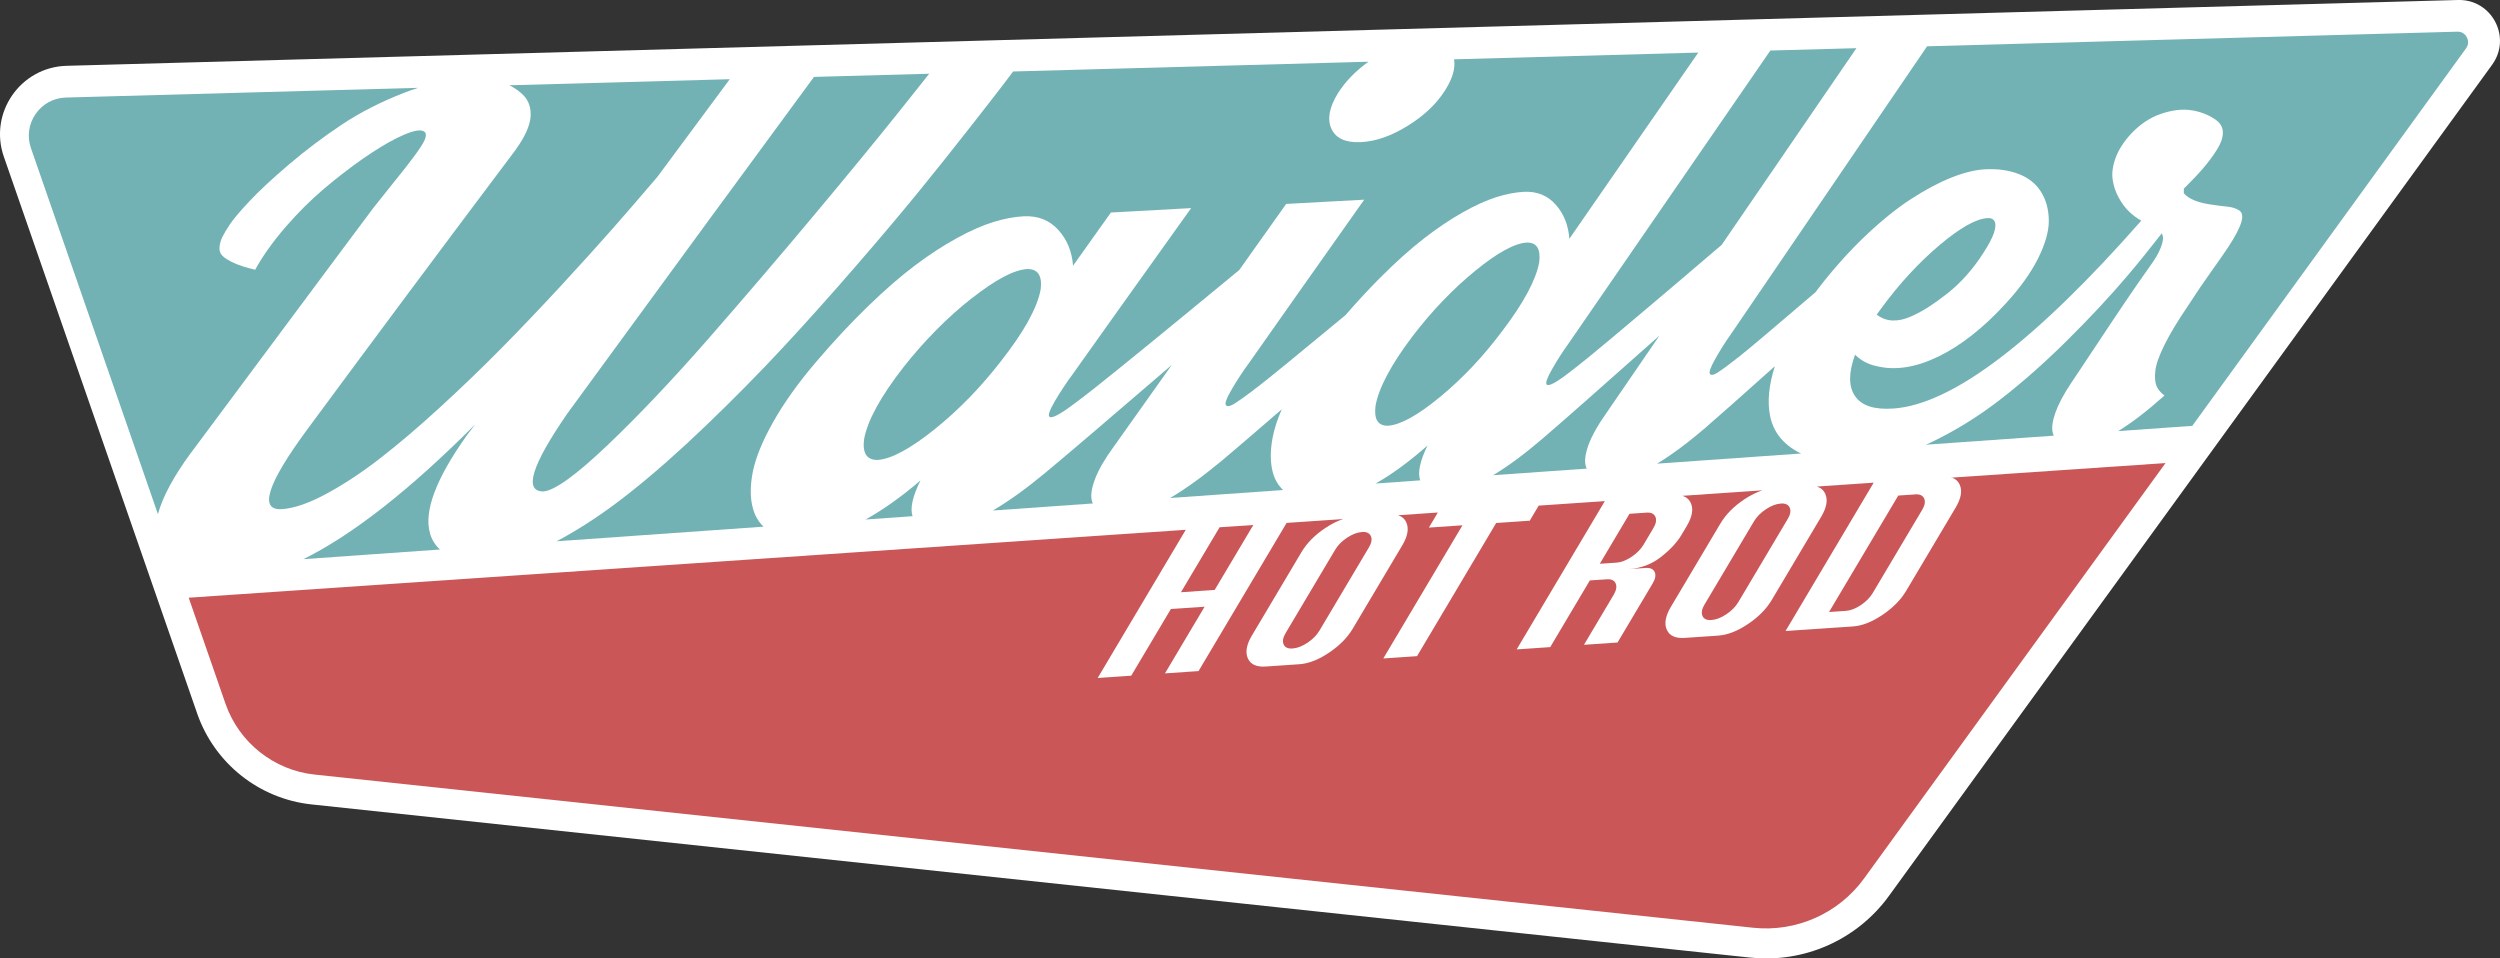
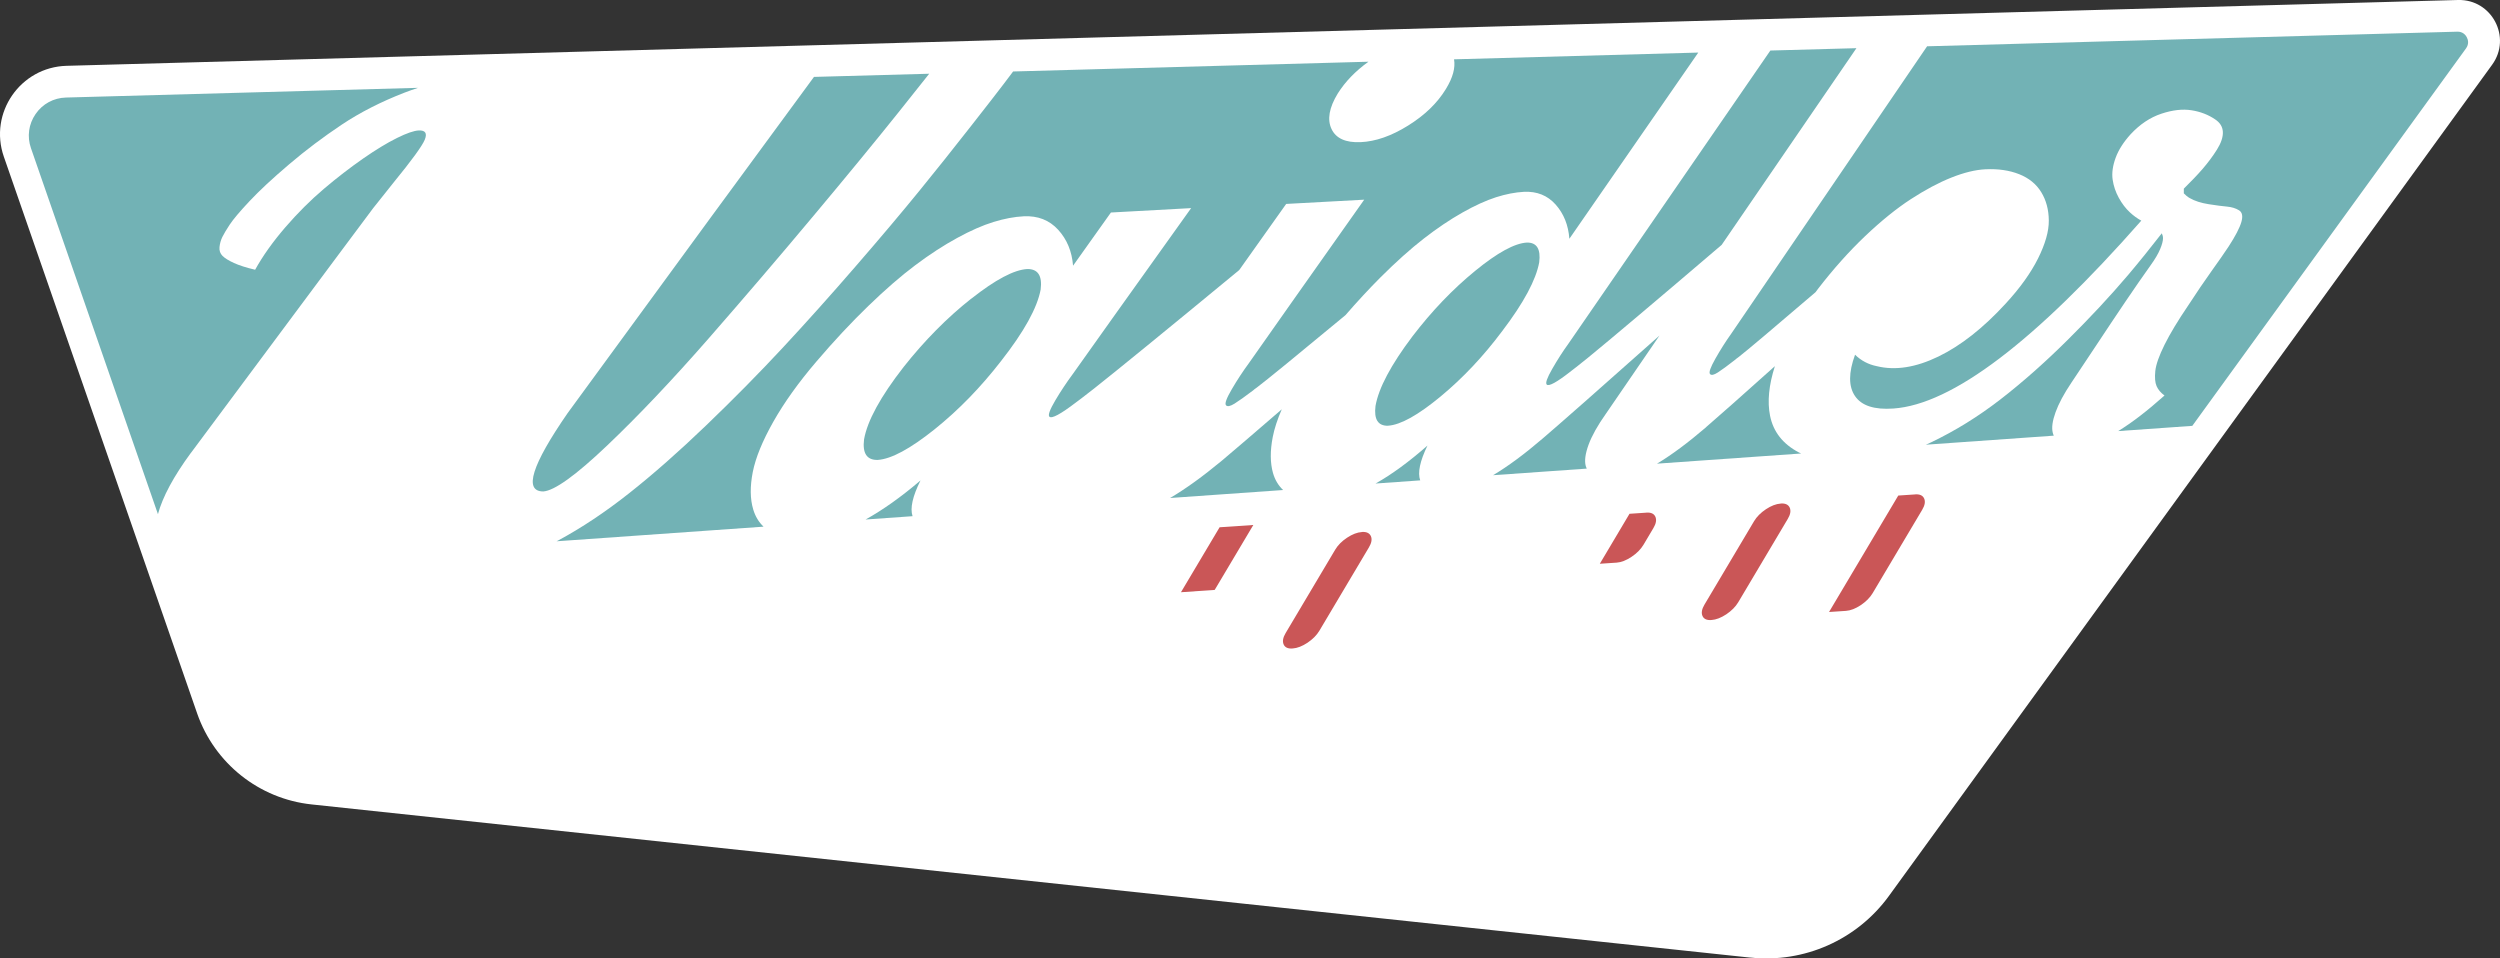
<svg xmlns="http://www.w3.org/2000/svg" id="Ebene_5" viewBox="0 0 489.26 187.58">
  <rect x="0" y="0" width="489.26" height="187.58" fill="#333333" stroke="none" />
  <defs>
    <style>.cls-1{fill:#fff;}.cls-2{fill:#72b2b5;}.cls-3{fill:#ca5657;}</style>
  </defs>
  <path class="cls-1" d="M342.55,187.41L60.99,157.43c-10.28-1.09-19-8.03-22.4-17.79L.75,30.66C-2.22,22.11,3.98,13.13,13.03,12.88L481.04,0c6.62-.18,10.57,7.31,6.68,12.67l-118.05,162.67c-6.23,8.58-16.57,13.18-27.12,12.06Z" />
  <path class="cls-3" d="M322.2,100.33l-3.3,.22-5.81,9.78,3.3-.22c.89-.06,1.86-.44,2.9-1.13,1.04-.69,1.82-1.48,2.35-2.37l1.94-3.27c.53-.88,.65-1.62,.38-2.22-.27-.59-.86-.86-1.75-.8Z" />
  <path class="cls-3" d="M348.5,98.55c-.91,.06-1.87,.43-2.9,1.11-1.02,.68-1.8,1.46-2.33,2.35l-9.7,16.32c-.52,.88-.65,1.61-.39,2.21,.26,.6,.85,.87,1.76,.8,.91-.06,1.88-.44,2.91-1.12,1.02-.69,1.8-1.47,2.32-2.34l9.7-16.32c.53-.88,.65-1.62,.38-2.22-.27-.59-.86-.86-1.75-.8Z" />
  <path class="cls-3" d="M374.8,96.76l-3.3,.22-13.55,22.79,3.3-.22c.91-.06,1.88-.44,2.91-1.12,1.02-.69,1.8-1.47,2.32-2.34l9.7-16.32c.53-.88,.65-1.62,.38-2.22-.27-.59-.86-.86-1.75-.8Z" />
  <path class="cls-3" d="M266.53,104.12c-.91,.06-1.87,.43-2.9,1.11-1.03,.68-1.8,1.46-2.33,2.35l-9.7,16.32c-.52,.88-.65,1.61-.39,2.21,.26,.6,.85,.87,1.76,.8,.91-.06,1.88-.44,2.91-1.12,1.02-.69,1.8-1.47,2.32-2.34l9.7-16.32c.53-.88,.65-1.62,.38-2.22-.28-.59-.86-.86-1.75-.8Z" />
-   <path class="cls-3" d="M381.87,93.43c.79,.24,1.34,.72,1.66,1.44,.53,1.2,.26,2.68-.79,4.45l-9.7,16.32c-1.05,1.76-2.6,3.33-4.65,4.71-2.06,1.38-3.98,2.13-5.78,2.25l-13.17,.89,17.25-29.03-11.12,.76c.78,.24,1.33,.72,1.65,1.44,.53,1.2,.26,2.68-.79,4.45l-9.7,16.32c-1.05,1.76-2.6,3.33-4.66,4.71-2.06,1.38-3.98,2.12-5.78,2.25l-6.6,.45c-1.8,.12-2.96-.41-3.49-1.6-.53-1.19-.27-2.68,.79-4.46l9.7-16.32c1.06-1.78,2.61-3.36,4.66-4.72,1.23-.82,2.42-1.41,3.56-1.78l-15.64,1.07c.77,.24,1.32,.72,1.64,1.44,.53,1.19,.26,2.68-.79,4.45l-1.05,1.77c-.87,1.46-2.2,2.89-4.01,4.31-1.81,1.42-3.9,2.21-6.26,2.37l3.27-.22c.9-.06,1.49,.21,1.76,.8,.27,.6,.13,1.35-.4,2.24l-6.87,11.55-6.57,.45,5.81-9.78c.53-.9,.66-1.64,.39-2.24-.27-.6-.85-.87-1.75-.8l-3.3,.22-7.75,13.05-6.57,.45,17.25-29.02-12.94,.88-1.75,2.95-6.57,.45-15.49,26.06-6.6,.45,15.49-26.06-6.57,.45,1.75-2.95-7.77,.53c.76,.25,1.3,.72,1.61,1.43,.53,1.19,.26,2.68-.79,4.45l-9.7,16.32c-1.05,1.76-2.6,3.33-4.66,4.71-2.05,1.38-3.98,2.12-5.78,2.25l-6.6,.45c-1.8,.12-2.96-.41-3.49-1.6-.53-1.19-.27-2.68,.79-4.46l9.7-16.32c1.06-1.78,2.61-3.36,4.66-4.72,1.21-.81,2.38-1.39,3.5-1.76l-11.06,.75-17.24,29-6.57,.45,7.76-13.05-6.6,.45-7.76,13.05-6.57,.45,17.24-29-195.13,13.29,7.21,20.77c2.63,7.56,9.46,13,17.42,13.84l281.56,29.98c8.41,.9,16.73-2.8,21.69-9.65l58.99-81.29-42,2.86Z" />
  <polygon class="cls-3" points="231.12 115.9 237.72 115.45 245.28 102.74 238.68 103.19 231.12 115.9" />
  <path class="cls-2" d="M106.32,96.18c2.18-.15,6.35-3.14,12.48-8.97,6.1-5.8,12.7-12.77,19.8-20.88,7.06-8.08,13.93-16.11,20.61-24.1,6.66-7.95,12.17-14.67,16.57-20.17l6.07-7.63-22.55,.62c-6.34,8.65-13.14,17.91-20.41,27.79-14.85,20.28-24.14,32.99-27.79,37.99-7.06,10.21-8.65,15.33-4.78,15.35Z" />
  <path class="cls-2" d="M271.66,83.31c2.44-.16,5.86-2.07,10.25-5.7,4.38-3.62,8.41-7.9,12.09-12.83,4.19-5.51,6.6-10,7.23-13.45,.32-2.59-.47-3.88-2.4-3.86-2.4,.13-5.78,1.97-10.15,5.55-4.39,3.59-8.48,7.86-12.27,12.82-4.2,5.57-6.61,10.11-7.22,13.61-.33,2.62,.49,3.91,2.46,3.87Z" />
-   <path class="cls-2" d="M84.13,104.27c-1.18-4.28,1.23-10.64,7.21-19.04,.88-1.13,1.43-1.85,1.65-2.17-12.76,12.8-23.96,21.59-33.61,26.37l26.73-1.89c-.96-.86-1.63-1.95-1.99-3.27Z" />
  <path class="cls-2" d="M147.41,99.71c-.62-2.07-.64-4.51-.09-7.33,.56-2.81,1.9-6.09,4.02-9.84,2.11-3.74,4.91-7.65,8.38-11.72,3.46-4.06,6.86-7.7,10.2-10.93,3.33-3.22,6.4-5.89,9.22-8,2.81-2.11,5.54-3.88,8.18-5.32,2.63-1.44,5-2.48,7.12-3.13,2.11-.65,4.08-1.02,5.92-1.11,2.75-.13,4.99,.74,6.72,2.63,1.72,1.88,2.7,4.23,2.92,7.04l7.41-10.41,15.7-.86c-11.81,16.51-19.54,27.36-23.14,32.44-1.21,1.63-2.36,3.36-3.44,5.18-1.08,1.83-1.47,2.9-1.16,3.2,.45,.44,2.19-.49,5.21-2.8,.47-.35,.81-.61,1.03-.77,2.09-1.54,9.14-7.23,21.06-17.02,3.78-3.11,7.06-5.81,9.85-8.11l9.19-12.94,15.27-.83c-11.51,16.28-19.05,26.97-22.56,31.98-1.18,1.61-2.3,3.31-3.35,5.11-1.06,1.8-1.43,2.85-1.13,3.15,.27,.3,.82,.19,1.65-.32,.83-.52,2.06-1.39,3.68-2.62,.11-.09,.19-.16,.24-.21,.05-.05,.13-.1,.24-.17,.1-.07,.19-.13,.26-.19,1.84-1.39,7.64-6.12,17.3-14.13,2.29-2.64,4.55-5.08,6.77-7.31,3.09-3.09,5.94-5.64,8.55-7.67,2.6-2.02,5.13-3.72,7.57-5.1,2.44-1.38,4.63-2.37,6.58-3,1.95-.62,3.77-.97,5.47-1.06,2.54-.12,4.61,.71,6.2,2.5,1.59,1.79,2.48,4.01,2.68,6.69l25.23-36.44-47.8,1.32c.29,1.66-.23,3.59-1.6,5.82-1.66,2.73-4.12,5.11-7.38,7.14-3.27,2.04-6.37,3.12-9.29,3.25-2.93,.13-4.84-.73-5.71-2.58-.87-1.85-.47-4.17,1.23-6.95,1.46-2.32,3.47-4.39,6-6.21l-69.54,1.91c-.5,.68-1.11,1.48-1.84,2.44-1.04,1.37-3.21,4.17-6.51,8.38-3.3,4.22-6.64,8.41-10.01,12.55-3.38,4.15-7.51,9.06-12.42,14.72-4.92,5.69-9.69,11.01-14.29,15.96-4.62,4.97-9.6,10.02-14.95,15.16-5.37,5.16-10.4,9.59-15.08,13.29-4.7,3.72-9.34,6.81-13.93,9.28-.11,.06-.21,.11-.31,.16l40.5-2.86c-.94-.89-1.61-2-2.02-3.36Z" />
-   <path class="cls-2" d="M373.96,61.95c1.27-.57,2.43-1.2,3.51-1.9,1.07-.69,2.27-1.56,3.6-2.59,2.69-2.12,5.07-4.8,7.13-8.03,1.98-3.05,2.69-5.11,2.12-6.17-.24-.42-.69-.62-1.33-.58-2.25,.12-5.39,1.89-9.44,5.31-4.06,3.43-7.85,7.54-11.36,12.33-.04,.06-.34,.47-.91,1.25,.91,.71,1.94,1.1,3.07,1.15,1.14,.05,2.34-.2,3.6-.78Z" />
-   <path class="cls-2" d="M100.94,29.28c-14.07,18.71-27.66,36.95-40.77,54.71-7.91,10.73-9.57,15.96-4.99,15.65,2.38-.16,5.28-1.16,8.7-3.01,3.41-1.84,6.92-4.15,10.53-6.95,3.6-2.79,7.52-6.13,11.75-10.01,4.22-3.87,8.21-7.71,11.98-11.53,3.76-3.81,7.63-7.88,11.63-12.2,3.98-4.31,7.43-8.13,10.35-11.45,2.91-3.32,5.75-6.61,8.52-9.86l14.18-19.13-43.15,1.19c.92,.45,1.76,1,2.49,1.68,1.24,1.14,1.8,2.6,1.68,4.4-.11,1.8-1.08,3.97-2.91,6.5Z" />
  <path class="cls-2" d="M190.08,58.44c-4.73,3.74-9.14,8.2-13.23,13.37-4.52,5.8-7.11,10.54-7.75,14.18-.34,2.73,.55,4.07,2.68,4.02,2.64-.18,6.34-2.17,11.08-5.96,4.72-3.78,9.06-8.24,13.04-13.38,4.51-5.75,7.09-10.41,7.76-14.01,.34-2.7-.53-4.03-2.61-4.01-2.59,.14-6.24,2.07-10.96,5.8Z" />
  <path class="cls-2" d="M404.56,66.61c-4.44,4.4-8.8,8.25-13.09,11.57-4.3,3.33-8.81,6.12-13.53,8.38-.35,.17-.69,.32-1.04,.47l25.03-1.77c-.08-.19-.15-.38-.2-.59-.24-.98-.06-2.31,.55-3.99,.6-1.68,1.64-3.62,3.12-5.82,.94-1.38,2.47-3.68,4.58-6.88,2.11-3.19,4.08-6.15,5.92-8.87,1.84-2.72,3.51-5.13,5.01-7.23,.85-1.18,1.46-2.22,1.84-3.13,.38-.91,.56-1.62,.56-2.13,0-.34-.09-.66-.24-.96-2.14,2.75-4.32,5.47-6.56,8.12-3.54,4.17-7.52,8.44-11.94,12.82Z" />
  <path class="cls-2" d="M333.9,83.6c-3.57,3.06-6.77,5.44-9.62,7.14l28.21-1.99c-.15-.07-.32-.14-.47-.22-3.11-1.64-4.98-4.03-5.61-7.15-.56-2.77-.24-6.01,.94-9.72-6.5,5.82-10.99,9.81-13.46,11.93Z" />
  <path class="cls-2" d="M180.15,94.02c-3.79,3.24-7.38,5.78-10.75,7.65l9.19-.65c-.51-1.55,0-3.88,1.56-7Z" />
  <path class="cls-2" d="M310.34,91.2c-.28-1.02-.09-2.41,.55-4.17,.65-1.76,1.77-3.77,3.38-6.04l10.5-15.32c-11.65,10.36-19.3,17.1-22.84,20.13-3.59,3.08-6.83,5.47-9.73,7.2l18.33-1.29c-.07-.16-.14-.33-.19-.51Z" />
  <path class="cls-2" d="M37.36,88.64c3.55-4.76,8.15-10.94,13.78-18.52,5.61-7.56,10.42-14.02,14.44-19.4,4.01-5.37,6.49-8.69,7.44-9.97,.89-1.13,2.22-2.8,4-5.02,3.57-4.37,5.6-7.16,6.11-8.39,.51-1.26,.12-1.86-1.17-1.81-.94,.04-2.36,.53-4.28,1.48-1.92,.95-4.14,2.3-6.66,4.05-2.52,1.76-5.07,3.72-7.65,5.91-2.58,2.19-5.09,4.69-7.52,7.5-2.43,2.82-4.41,5.59-5.92,8.32-1.73-.41-3.11-.85-4.14-1.32-1.03-.47-1.78-.93-2.24-1.39-.46-.46-.66-1.04-.59-1.73,.07-.69,.25-1.34,.55-1.96,.3-.61,.78-1.42,1.44-2.42,.71-1.07,2.01-2.61,3.9-4.62,1.88-2.01,4.46-4.41,7.73-7.19,3.26-2.78,6.7-5.36,10.31-7.77,3.6-2.4,7.69-4.48,12.25-6.25,.9-.35,1.79-.66,2.68-.95l-68.92,1.9c-2.4,.07-4.57,1.24-5.93,3.22-1.37,1.98-1.7,4.42-.91,6.69L30.91,100.62c.91-3.37,3.05-7.36,6.44-11.98Z" />
  <path class="cls-2" d="M482.77,7.3c-.22-.42-.78-1.14-1.88-1.1l-103.75,2.86c-22.26,32.65-35.12,51.51-38.3,56.2-1.1,1.54-2.14,3.18-3.12,4.91-.98,1.73-1.34,2.74-1.06,3.03,.25,.29,.76,.19,1.53-.31,.77-.49,1.91-1.33,3.42-2.51,.1-.09,.18-.16,.23-.2s.12-.1,.22-.16c.1-.06,.18-.12,.24-.18,1.64-1.28,6.66-5.51,15-12.65,.18-.24,.35-.48,.54-.72,2.94-3.81,5.99-7.23,9.15-10.24,3.16-3,6.15-5.42,8.98-7.26,2.82-1.83,5.46-3.24,7.93-4.22,2.46-.98,4.67-1.52,6.64-1.62,2.5-.12,4.7,.2,6.62,.96,1.91,.76,3.35,1.93,4.32,3.52,.97,1.58,1.46,3.43,1.48,5.54,.02,2.11-.69,4.59-2.11,7.44-1.43,2.85-3.54,5.8-6.35,8.84-4.37,4.76-8.75,8.21-13.14,10.34-4.41,2.14-8.43,2.78-12.06,1.89-1.65-.33-3.07-1.08-4.26-2.24-1.29,3.52-1.29,6.23,0,8.1,1.28,1.88,3.78,2.69,7.49,2.43,11.51-.79,27.74-13.14,48.53-36.77-.77-.42-1.51-.95-2.23-1.62-.83-.77-1.55-1.71-2.17-2.84-.62-1.13-1.03-2.32-1.21-3.58-.18-1.26,.01-2.67,.58-4.24,.57-1.57,1.56-3.11,2.95-4.64,1.81-1.94,3.81-3.28,6.01-4.01,2.19-.73,4.17-.95,5.92-.67,1.75,.28,3.28,.88,4.6,1.78,.95,.63,1.46,1.44,1.51,2.44,.05,1-.33,2.16-1.15,3.47-.82,1.31-1.78,2.59-2.86,3.84-.98,1.13-2.2,2.4-3.63,3.81,.01,.32,0,.62,0,.92,.35,.36,.73,.69,1.17,.93,.99,.57,2.23,.96,3.7,1.19,1.47,.23,2.66,.39,3.59,.47,.92,.09,1.7,.32,2.34,.72,.64,.39,.79,1.16,.46,2.3-.33,1.14-1.16,2.75-2.51,4.82-.79,1.19-1.89,2.78-3.31,4.76-1.42,1.98-2.94,4.23-4.57,6.73-2.03,2.99-3.58,5.56-4.64,7.7-1.07,2.15-1.67,3.86-1.81,5.14-.13,1.28-.05,2.27,.25,2.96,.3,.69,.82,1.3,1.55,1.84-3.36,3-6.37,5.32-9.06,6.96l14.5-1.02L482.61,9.47c.65-.9,.38-1.75,.15-2.17Z" />
  <path class="cls-2" d="M346.46,9.9c-22.95,33.3-36.21,52.54-39.48,57.31-1.13,1.56-2.19,3.22-3.2,4.98-1.01,1.76-1.37,2.78-1.08,3.07,.41,.42,2.02-.47,4.82-2.68,.44-.34,.76-.58,.96-.74,1.94-1.47,8.48-6.93,19.54-16.32,3.41-2.9,6.38-5.43,8.92-7.6l26.37-38.49-16.85,.46Z" />
  <path class="cls-2" d="M279.37,87.19c-3.6,3.17-6.98,5.65-10.17,7.44l8.74-.62c-.53-1.49-.06-3.76,1.43-6.83Z" />
-   <path class="cls-2" d="M213.71,98.1c-.31-1.06-.11-2.5,.58-4.33,.69-1.83,1.9-3.93,3.63-6.29l11.4-16.06c-12.62,10.86-20.9,17.92-24.73,21.09-3.78,3.14-7.21,5.6-10.29,7.4l19.58-1.38c-.06-.14-.13-.27-.17-.43Z" />
  <path class="cls-2" d="M249.13,92.57c-.56-1.99-.57-4.34-.05-7.04,.32-1.64,.91-3.46,1.77-5.43-5.51,4.76-9.42,8.12-11.7,10.03-3.76,3.12-7.14,5.56-10.16,7.33l22.12-1.56c-.92-.87-1.59-1.97-1.98-3.33Z" />
</svg>